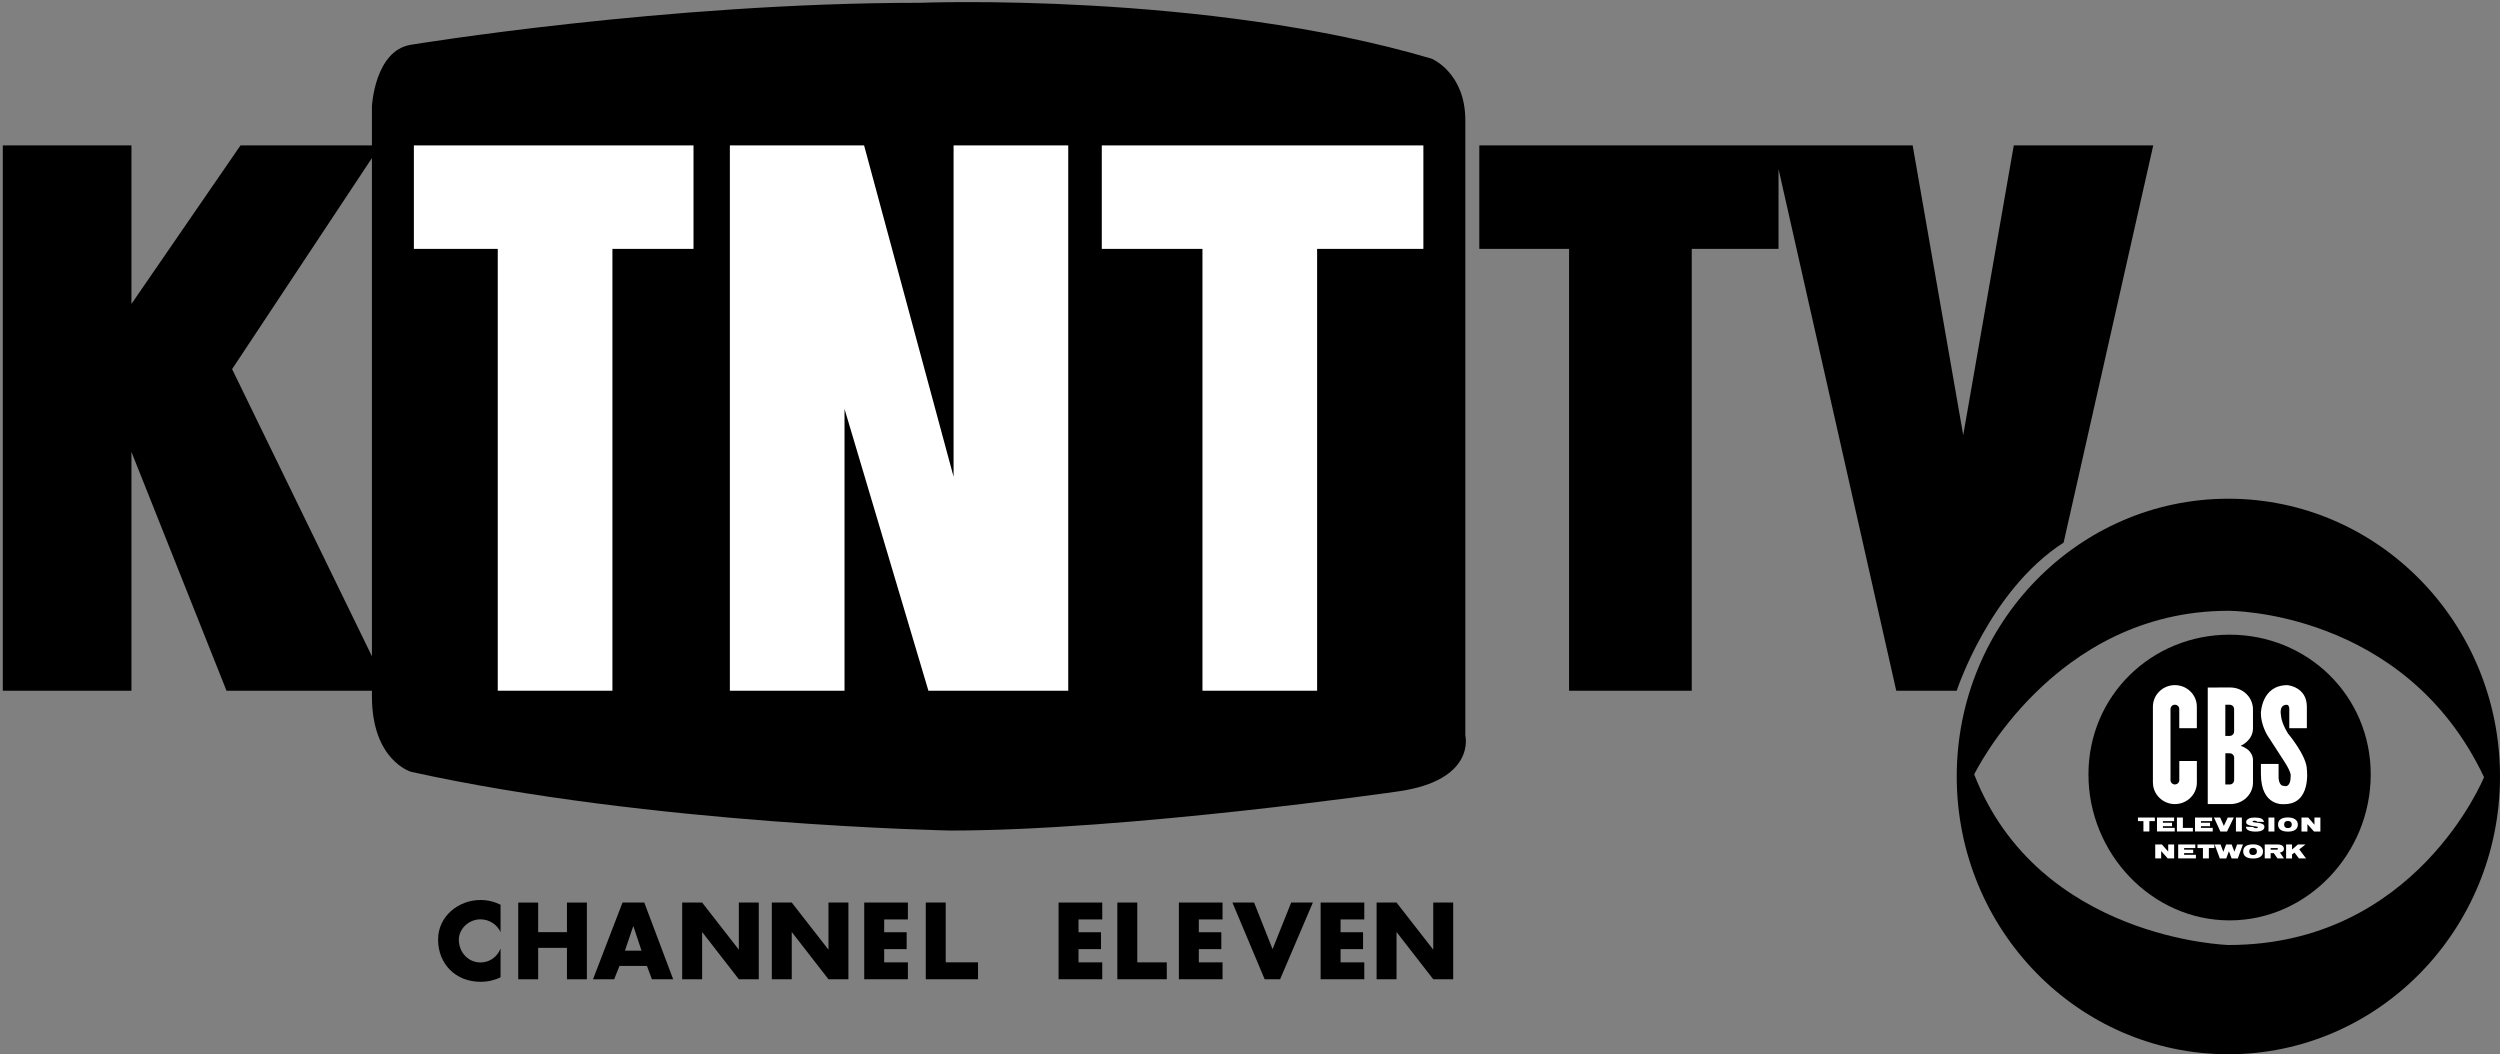
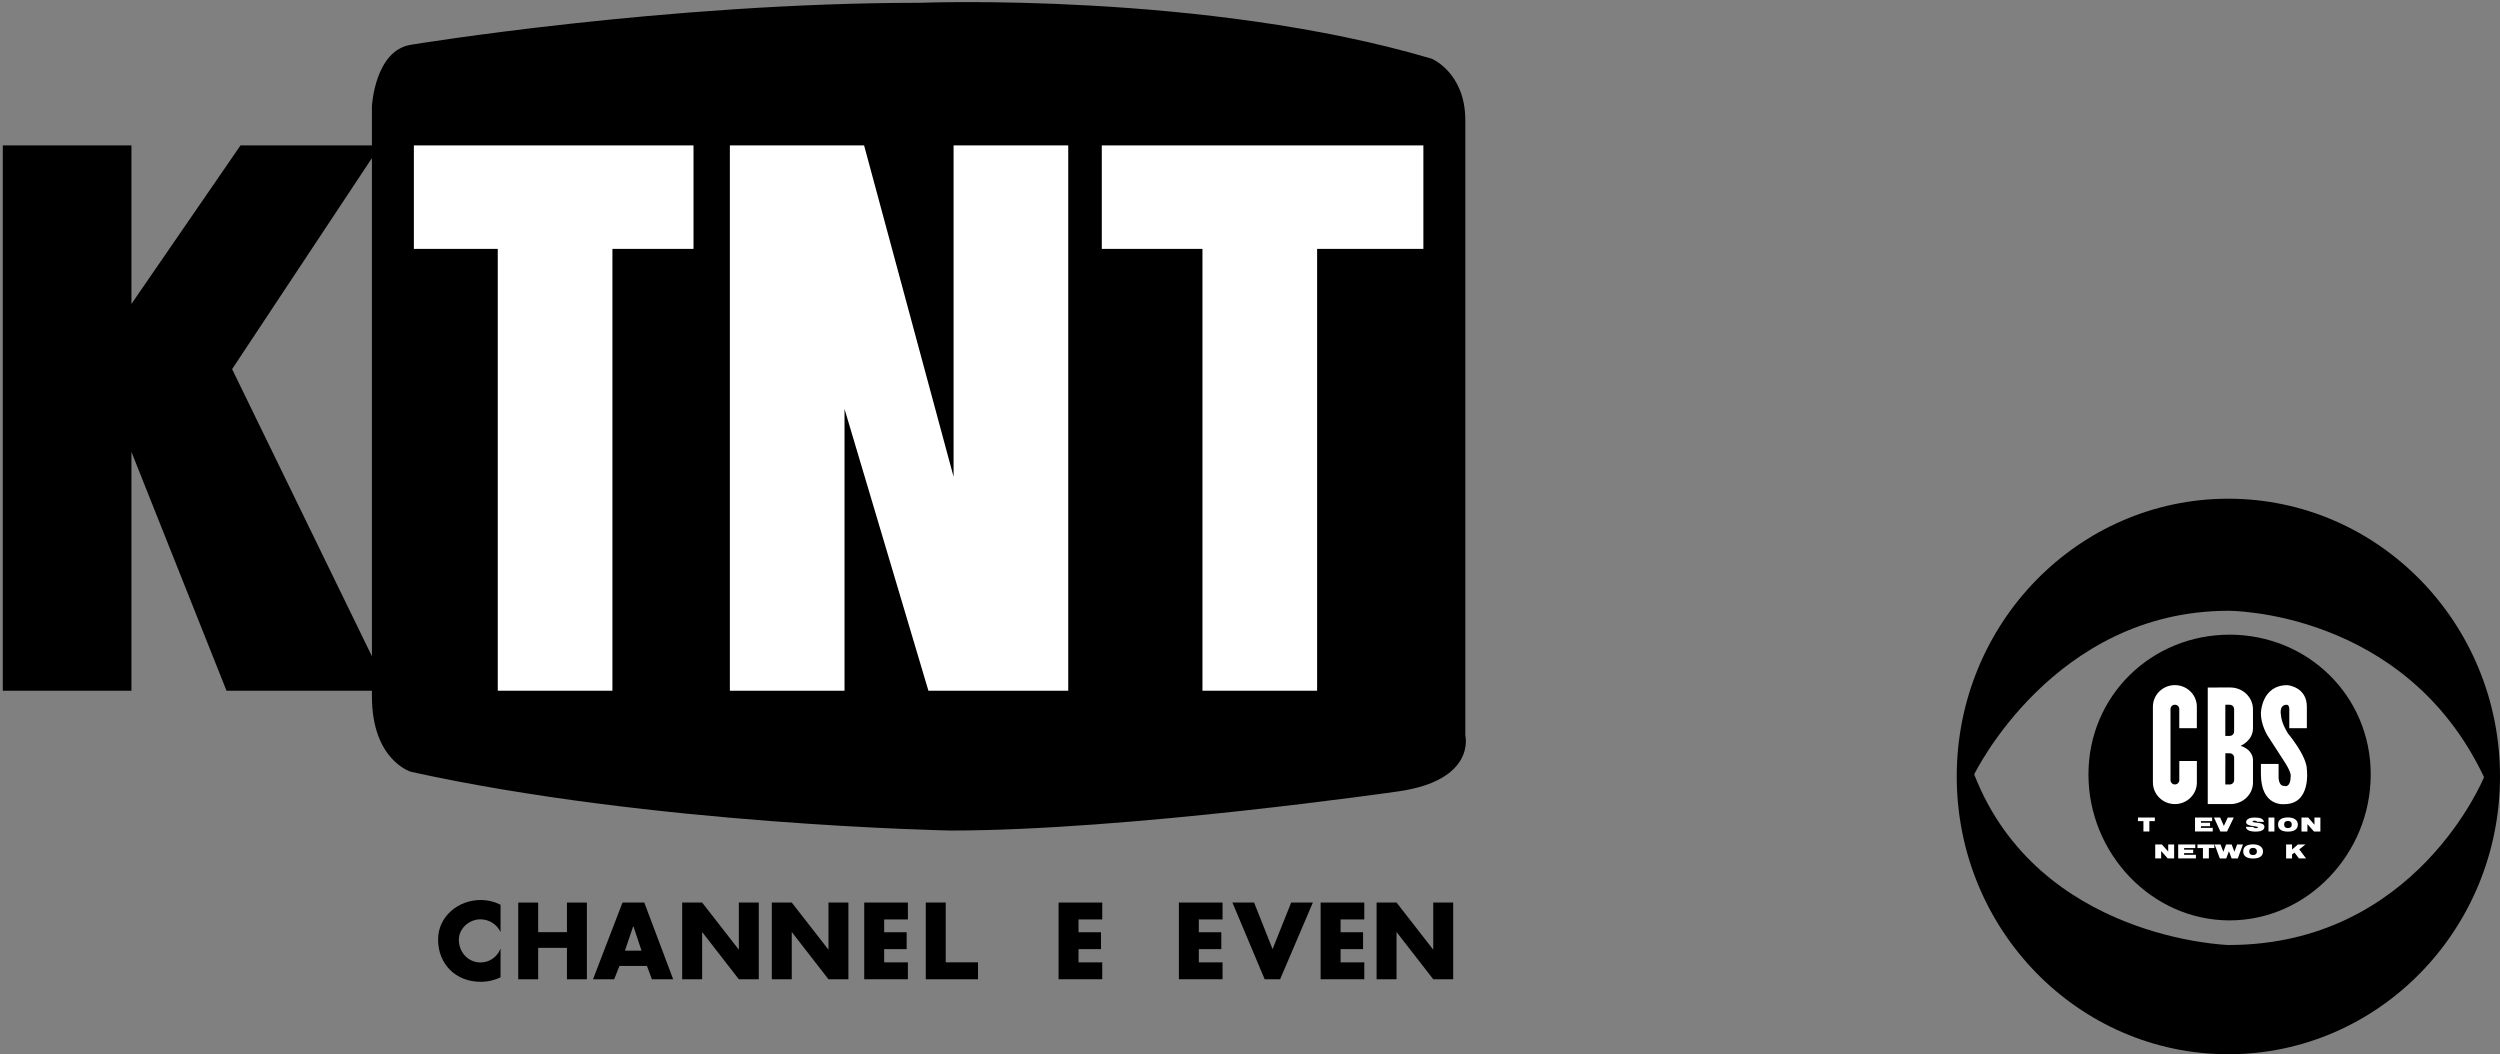
<svg xmlns="http://www.w3.org/2000/svg" version="1.1" id="Layer_1" x="0px" y="0px" viewBox="0 0 894 377" style="enable-background:new 0 0 894 377;" xml:space="preserve">
  <rect x="0" y="0" width="894" height="377" fill="#808080" stroke="none" />
  <style type="text/css">
	.st0{fill:#FFFFFF;}
</style>
  <path d="M797.3,226.96c-27.87,0-50.47,21.78-50.47,49.99c0,28.21,22.59,52.18,50.47,52.18s50.47-23.96,50.47-52.18  C847.77,248.74,825.17,226.96,797.3,226.96z" />
-   <path d="M770,52l-32.05,142.03C711.39,211.11,699.73,247,699.73,247H678.1L636,60.42V89h-31.03v158H561.1V89H529V52h154.97  l18.08,103.6L720.13,52H770z" />
  <path d="M524,263V43c0-17-12-22-12-22C431-3,329,1,329,1c-91,0-182,15-182,15c-13,2-14,22-14,22v14H86l-39,56.69V52H1v195h46v-85.4  L81,247h52c0,0.65,0,1.31,0,2c0,23,14,27,14,27c86,19,193,21,193,21c63,0,160-14,160-14C528,279,524,263,524,263z M83,132l50-75.47  V224c0,0,0,1.08,0,10.68L83,132z" />
  <polygon class="st0" points="248,52 219,52 178,52 148,52 148,89 178,89 178,247 219,247 219,89 248,89 " />
  <polygon class="st0" points="341,52 341,170.49 309,52 302,52 289.51,52 261,52 261,247 302,247 302,146.23 332,247 341,247   346,247 382,247 382,52 " />
  <polygon class="st0" points="509,52 471,52 430,52 394,52 394,89 430,89 430,247 471,247 471,89 509,89 " />
  <path d="M171.83,328.75c3.22,0,6.01,1.98,7.17,4.58v-9.8c-2.18-1.09-4.64-1.69-7.17-1.69c-7.89,0-15.17,5.82-15.17,14.12  c0,8.87,6.37,15.13,15.17,15.13c2.65,0,5.07-0.57,7.17-1.61v-10.29c-1.16,3.01-3.95,4.99-7.17,4.99c-4.25,0-7.75-3.46-7.75-8.19  C164.08,332.21,167.58,328.75,171.83,328.75z" />
  <path d="M202.74,333.34v-10.58h7.13v27.43h-7.13v-11.24h-10.29v11.24h-7.13v-27.43h7.13v10.58H202.74z" />
  <path d="M221.52,345.41l-1.89,4.77h-7.57l10.55-27.43h7.78l10.33,27.43h-7.6l-1.78-4.77H221.52z M226.5,331.23h-0.07l-2.95,8.73  h5.93L226.5,331.23z" />
  <path d="M243.95,322.75h7.13l13.06,16.77h0.07v-16.77h7.13v27.43h-7.13l-13.06-16.81h-0.07v16.81h-7.13V322.75z" />
  <path d="M276,322.75h7.13l13.06,16.77h0.07v-16.77h7.13v27.43h-7.13l-13.06-16.81h-0.07v16.81H276V322.75z" />
  <path d="M316.18,328.79v4.58h8.04v6.04h-8.04v4.73h8.48v6.04h-15.61v-27.43h15.61v6.04H316.18z" />
  <path d="M338.19,344.14h11.55v6.04h-18.68v-27.43h7.13V344.14z" />
  <path d="M385.68,328.79v4.58h8.04v6.04h-8.04v4.73h8.48v6.04h-15.61v-27.43h15.61v6.04H385.68z" />
-   <path d="M406.69,344.14h10.55v6.04h-17.68v-27.43h7.13V344.14z" />
  <path d="M428.7,328.79v4.58h8.04v6.04h-8.04v4.73h8.48v6.04h-15.61v-27.43h15.61v6.04H428.7z" />
  <path d="M455.07,339.41l6.66-16.66h7.75l-11.71,27.43h-5.53l-11.53-27.43h7.75L455.07,339.41z" />
  <path d="M479.39,328.79v4.58h8.04v6.04h-8.04v4.73h8.48v6.04h-15.61v-27.43h15.61v6.04H479.39z" />
  <path d="M492.27,322.75h7.13l13.06,16.77h0.07v-16.77h7.13v27.43h-7.13l-13.06-16.81h-0.07v16.81h-7.13V322.75z" />
  <path d="M796.86,178.34c-53.64,0-97.13,44.47-97.13,99.32S743.22,377,796.86,377c53.64,0,97.14-44.48,97.14-99.34  S850.51,178.34,796.86,178.34z M796.88,337.93c0,0-67.88-1.93-90.91-61c0,0,28.28-58.51,90.91-58.51c0,0,63.12-0.41,91.41,59.5  C888.28,277.92,864,338,796.88,337.93z" />
  <path class="st0" d="M785.6,272.14v7.7c0,4.25-3.52,7.7-7.86,7.7c-4.33,0-7.85-3.45-7.85-7.7h-0.01V252.7c0-4.25,3.52-7.7,7.86-7.7  c4.33,0,7.85,3.45,7.85,7.7v7.7h-6.28v-6.85c0-0.85-0.7-1.54-1.57-1.54c-0.87,0-1.57,0.69-1.57,1.54v25.43  c0,0.85,0.71,1.54,1.57,1.54c0.87,0,1.58-0.69,1.58-1.54v-6.85H785.6z" />
  <path class="st0" d="M824.94,275.24c0-4.96-6.74-12.92-6.74-12.92c-2.53-4.03-2.53-6.62-2.53-6.62s-0.84-3.68,2.11-3.68  c0,0,0.87,0,0.87,1.54v6.85h6.28v-7.7c0-7.13-6.95-7.7-6.95-7.7c-9.38,0-9.49,10.1-9.49,10.1c0,4.05,2.32,7.84,2.32,7.84l5.95,9.2  c2.78,4.24,2.38,5.31,2.38,5.31c0,4.58-2.38,3.58-2.38,3.58c-2.17,0-1.94-3.58-1.94-3.58v-4.27h-6.32v3.55  c0,11.93,8.43,10.82,8.43,10.82C826.53,287.54,824.94,275.24,824.94,275.24z" />
  <path class="st0" d="M801.24,266.7c0,0,4.43-1.79,4.43-6.29l-0.01-6.59c0.09-4.31-3.47-7.88-7.93-7.97h-4.64v0.01h-3.6v41.68h8.1  c4.47,0,8.08-3.45,8.08-7.7v-8.01C805.66,271.83,805.98,268.29,801.24,266.7z M798.92,278.99c0,0.85-0.71,1.54-1.57,1.54h-1.57  h-0.01l0.01-8.19l0.01-0.01v-2.95h1.57c0.87,0,1.57,0.69,1.57,1.54V278.99z M798.92,261.37c-0.01,0.01-0.02,0.01-0.03,0.01  c0.01,0.08,0.02,0.16,0.02,0.24c0,0.85-0.7,1.54-1.57,1.54h-1.56h-0.01v-1.37c0-0.01,0-0.01,0-0.01c-0.01-0.06-0.01-0.11-0.01-0.16  s0-0.11,0.01-0.16c0,0,0-0.01,0-0.01v-0.16l0.01-7.53v-0.01c-0.01-0.06-0.01-0.13-0.01-0.19c0-0.06,0.01-0.13,0.01-0.19v-1.35h1.56  c0.86,0,1.56,0.68,1.57,1.53l0.01,0.01V261.37z" />
  <path class="st0" d="M764.53,292.35h6.04v1.28h-1.96v3.71h-2.12v-3.71h-1.96V292.35z" />
-   <path class="st0" d="M771.35,292.35h6.11v1.28h-4v0.58h3.25v1.25h-3.25v0.59h4.22v1.28h-6.34V292.35z" />
-   <path class="st0" d="M778.47,292.35h2.12v3.71h3.58v1.28h-5.7V292.35z" />
  <path class="st0" d="M784.95,292.35h6.11v1.28h-4v0.58h3.25v1.25h-3.25v0.59h4.22v1.28h-6.34V292.35z" />
  <path class="st0" d="M791.72,292.35h2.21l1.32,3l1.4-3h2.15l-2.41,5H794L791.72,292.35z" />
-   <path class="st0" d="M799.57,292.35h2.12v5h-2.12V292.35z" />
+   <path class="st0" d="M799.57,292.35h2.12h-2.12V292.35z" />
  <path class="st0" d="M807.17,293.86c-0.02-0.04-0.05-0.08-0.11-0.12s-0.12-0.09-0.2-0.12s-0.17-0.07-0.27-0.09  c-0.1-0.02-0.21-0.04-0.32-0.04c-0.21,0-0.39,0.02-0.53,0.05s-0.21,0.11-0.21,0.22c0,0.09,0.06,0.16,0.18,0.21  c0.12,0.05,0.28,0.09,0.48,0.12c0.2,0.03,0.42,0.06,0.68,0.08c0.25,0.02,0.51,0.05,0.77,0.09s0.52,0.08,0.77,0.15  c0.25,0.06,0.48,0.15,0.68,0.25c0.2,0.11,0.36,0.24,0.48,0.41c0.12,0.16,0.18,0.37,0.18,0.61c0,0.18-0.04,0.36-0.12,0.56  c-0.08,0.2-0.23,0.38-0.45,0.55c-0.22,0.17-0.54,0.31-0.94,0.42c-0.41,0.11-0.93,0.17-1.58,0.17c-0.62,0-1.16-0.04-1.6-0.13  c-0.44-0.09-0.81-0.2-1.09-0.36c-0.28-0.15-0.49-0.33-0.62-0.55c-0.13-0.21-0.2-0.44-0.2-0.7l2.61,0.09  c0.02,0.04,0.05,0.08,0.1,0.13c0.05,0.05,0.11,0.09,0.19,0.14c0.08,0.04,0.17,0.08,0.29,0.11c0.11,0.03,0.25,0.04,0.41,0.04  c0.2,0,0.36-0.03,0.48-0.09c0.12-0.06,0.18-0.14,0.18-0.22c0-0.07-0.06-0.13-0.18-0.17c-0.12-0.05-0.28-0.09-0.48-0.12  c-0.2-0.04-0.42-0.07-0.67-0.1s-0.51-0.07-0.77-0.11c-0.26-0.05-0.52-0.1-0.77-0.17c-0.25-0.07-0.48-0.15-0.67-0.25  c-0.2-0.1-0.36-0.23-0.48-0.37c-0.12-0.14-0.18-0.32-0.18-0.53c0-0.31,0.09-0.58,0.28-0.79c0.19-0.21,0.42-0.39,0.71-0.52  c0.29-0.13,0.61-0.22,0.97-0.28c0.36-0.05,0.71-0.08,1.05-0.08c0.51,0,0.96,0.03,1.35,0.08c0.39,0.05,0.73,0.14,1.01,0.27  s0.5,0.29,0.67,0.49c0.17,0.2,0.28,0.45,0.34,0.74L807.17,293.86z" />
  <path class="st0" d="M811.21,292.35h2.12v5h-2.12V292.35z" />
  <path class="st0" d="M814.63,294.85c0-0.82,0.3-1.45,0.91-1.88c0.6-0.43,1.48-0.65,2.63-0.65c0.52,0,0.99,0.05,1.43,0.16  c0.43,0.11,0.81,0.27,1.12,0.49c0.31,0.21,0.56,0.48,0.73,0.79c0.18,0.31,0.26,0.68,0.26,1.09c0,0.45-0.09,0.83-0.26,1.15  c-0.17,0.32-0.42,0.58-0.73,0.79c-0.31,0.2-0.69,0.35-1.12,0.45c-0.43,0.1-0.91,0.14-1.43,0.14c-0.52,0-1-0.05-1.43-0.14  c-0.43-0.1-0.81-0.25-1.12-0.45c-0.31-0.2-0.55-0.47-0.73-0.79C814.72,295.68,814.63,295.3,814.63,294.85z M816.8,294.84  c0,0.4,0.12,0.72,0.35,0.95c0.24,0.23,0.58,0.34,1.02,0.34c0.42,0,0.76-0.11,1-0.33c0.25-0.22,0.37-0.54,0.37-0.96  c0-0.18-0.03-0.35-0.09-0.5c-0.06-0.15-0.14-0.29-0.26-0.4c-0.11-0.11-0.25-0.2-0.43-0.27c-0.17-0.07-0.37-0.1-0.6-0.1  c-0.42,0-0.76,0.11-1,0.32C816.92,294.09,816.8,294.41,816.8,294.84z" />
  <path class="st0" d="M825.13,294.71v2.64h-2.12v-5h2.39l2.25,2.55v-2.55h2.12v5h-2.29L825.13,294.71z" />
  <path class="st0" d="M772.83,304.33v2.64h-2.12v-5h2.39l2.25,2.55v-2.55h2.12v5h-2.29L772.83,304.33z" />
  <path class="st0" d="M778.93,301.98h6.11v1.28h-4v0.58h3.25v1.25h-3.25v0.59h4.22v1.28h-6.34V301.98z" />
  <path class="st0" d="M785.81,301.98h6.04v1.28h-1.96v3.71h-2.12v-3.71h-1.96V301.98z" />
  <path class="st0" d="M791.95,301.98h2.12l0.99,2.64l0.99-2.64h1.99l0.98,2.6l0.96-2.6h2.1l-1.85,5h-2.2l-0.97-2.58l-0.96,2.58h-2.29  L791.95,301.98z" />
  <path class="st0" d="M802.17,304.47c0-0.82,0.3-1.45,0.91-1.88c0.6-0.43,1.48-0.65,2.63-0.65c0.52,0,0.99,0.05,1.43,0.16  c0.43,0.11,0.81,0.27,1.12,0.49c0.31,0.21,0.56,0.48,0.73,0.79c0.18,0.31,0.26,0.68,0.26,1.09c0,0.45-0.09,0.83-0.26,1.15  c-0.17,0.32-0.42,0.58-0.73,0.79c-0.31,0.2-0.69,0.35-1.12,0.45c-0.43,0.1-0.91,0.14-1.43,0.14c-0.52,0-1-0.05-1.43-0.14  s-0.81-0.25-1.12-0.45c-0.31-0.2-0.55-0.47-0.73-0.79C802.25,305.3,802.17,304.92,802.17,304.47z M804.33,304.47  c0,0.4,0.12,0.72,0.35,0.95c0.24,0.23,0.57,0.34,1.02,0.34c0.42,0,0.76-0.11,1-0.33c0.25-0.22,0.37-0.54,0.37-0.96  c0-0.18-0.03-0.35-0.09-0.5c-0.06-0.15-0.14-0.29-0.26-0.4c-0.11-0.11-0.25-0.2-0.43-0.27c-0.17-0.07-0.37-0.1-0.6-0.1  c-0.42,0-0.76,0.11-1,0.32C804.45,303.72,804.33,304.04,804.33,304.47z" />
-   <path class="st0" d="M813.13,305.09h-1.14v1.88h-2.12v-5h4.43c0.45,0,0.84,0.04,1.14,0.12c0.31,0.08,0.56,0.19,0.75,0.33  s0.33,0.31,0.41,0.5c0.08,0.19,0.13,0.4,0.13,0.62c0,0.16-0.02,0.31-0.07,0.45c-0.05,0.14-0.13,0.27-0.24,0.39  c-0.11,0.11-0.26,0.21-0.44,0.3c-0.18,0.08-0.4,0.14-0.67,0.18l1.43,2.11h-2.33L813.13,305.09z M811.99,303.85h2.25  c0.11,0,0.2-0.03,0.26-0.09c0.06-0.06,0.09-0.13,0.09-0.21c0-0.07-0.03-0.14-0.1-0.2c-0.07-0.06-0.15-0.09-0.26-0.09h-2.24V303.85z" />
  <path class="st0" d="M821.73,301.98h2.7l-2.22,1.76l2.43,3.23h-2.54l-1.58-2.08l-0.89,0.66v1.43h-2.12v-5h2.12v1.82L821.73,301.98z" />
</svg>